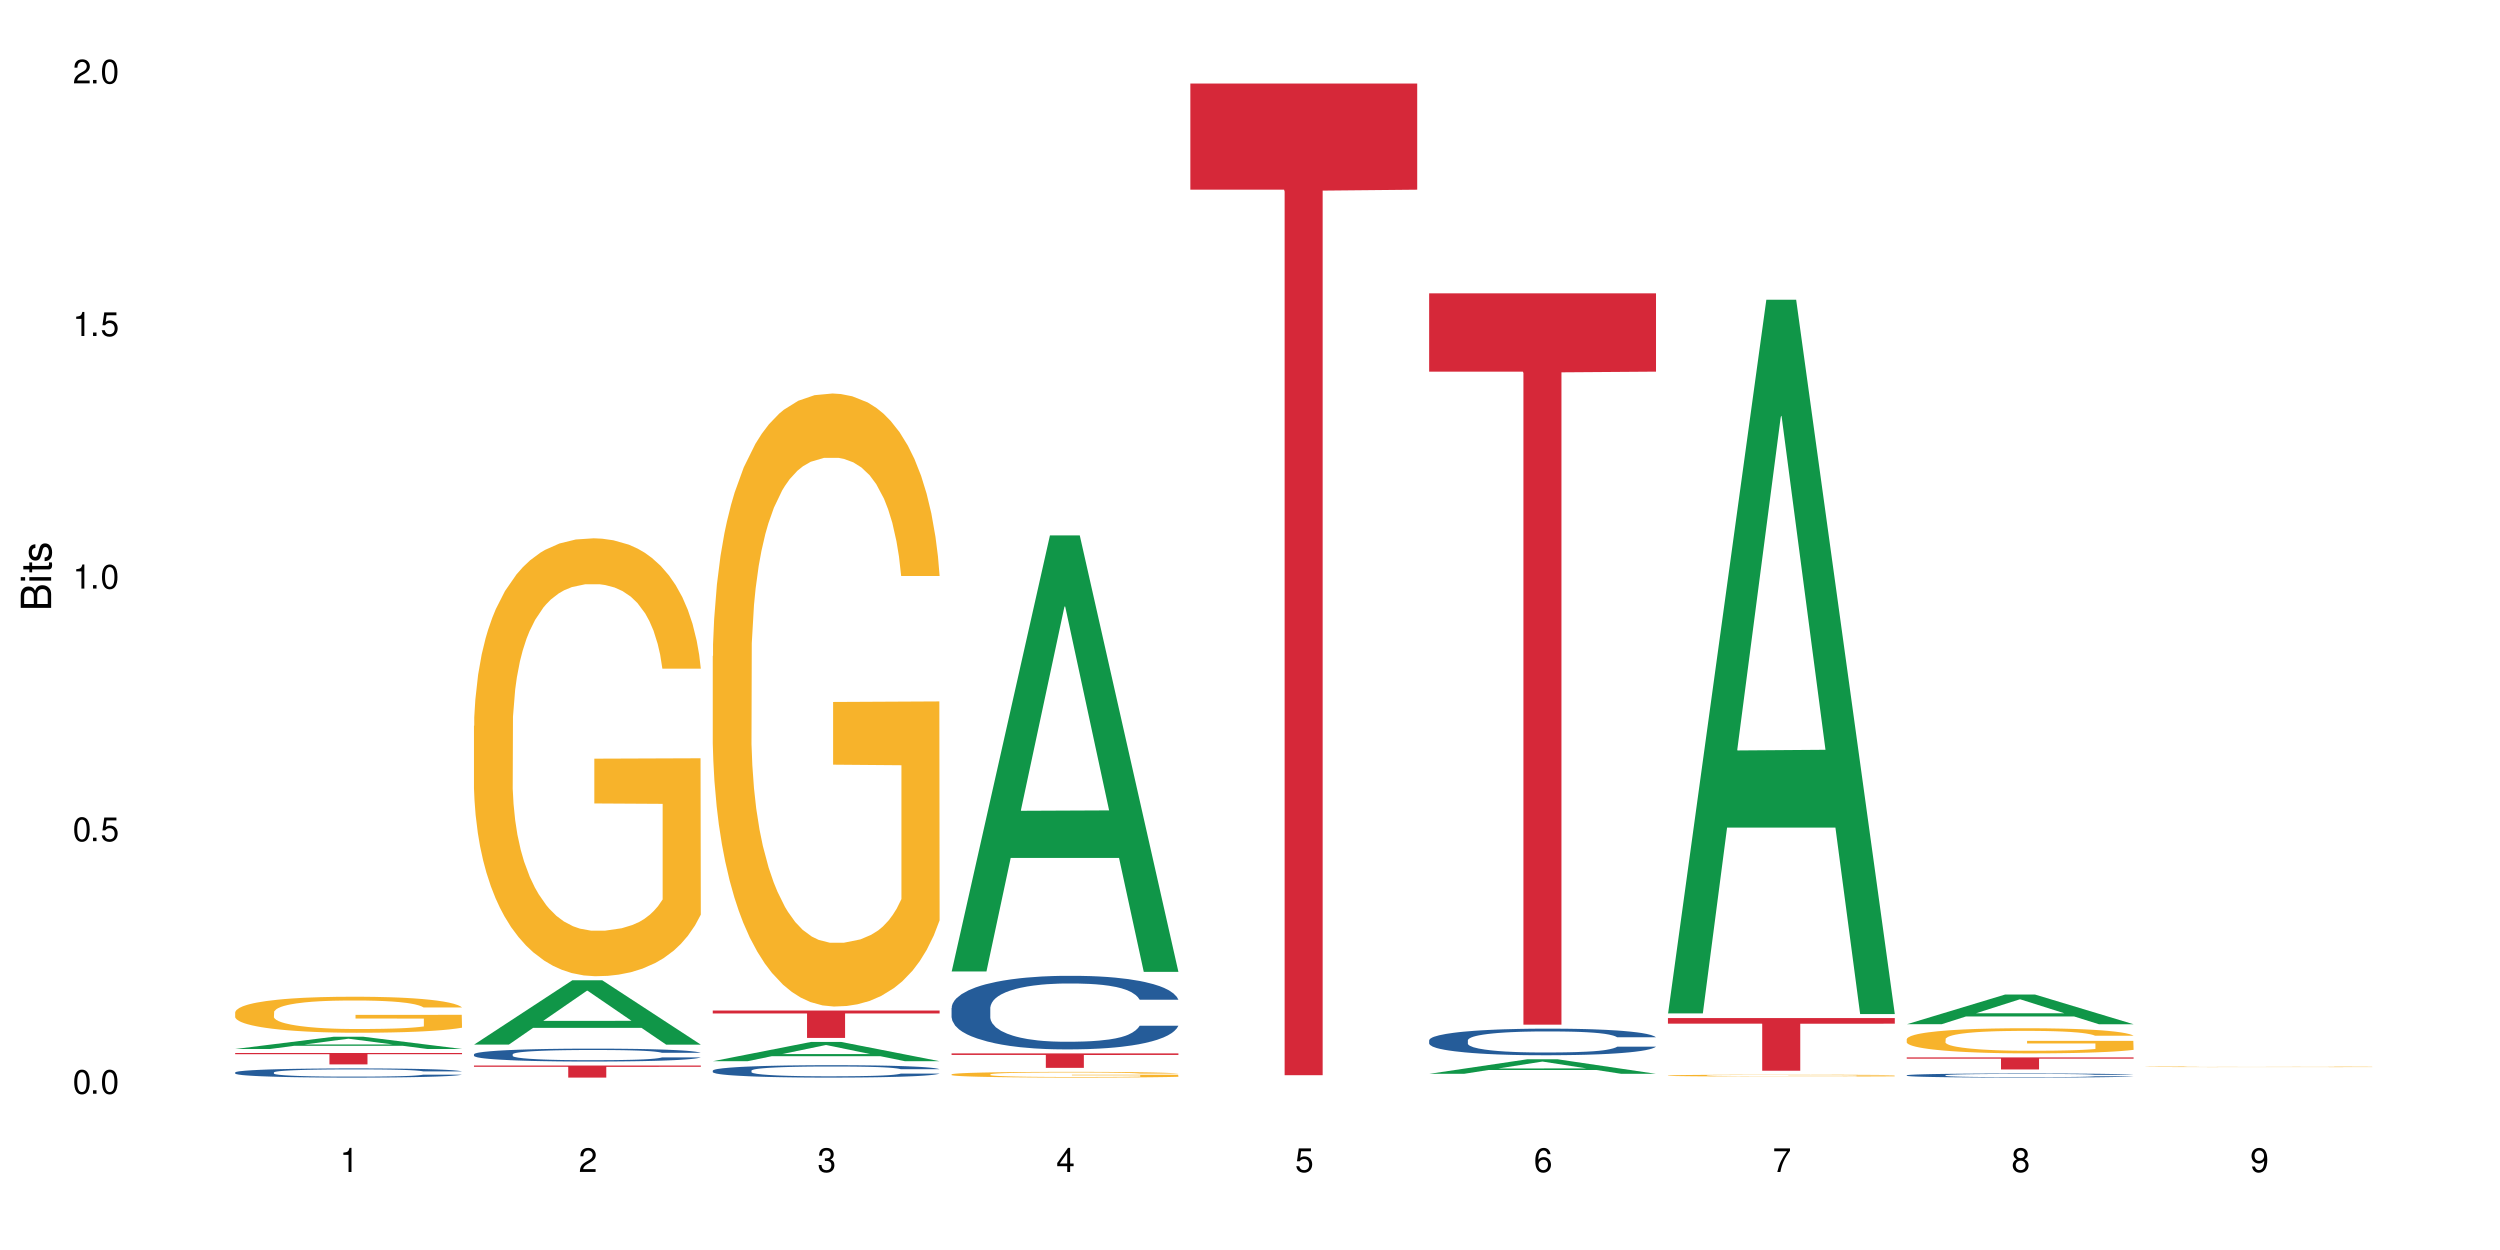
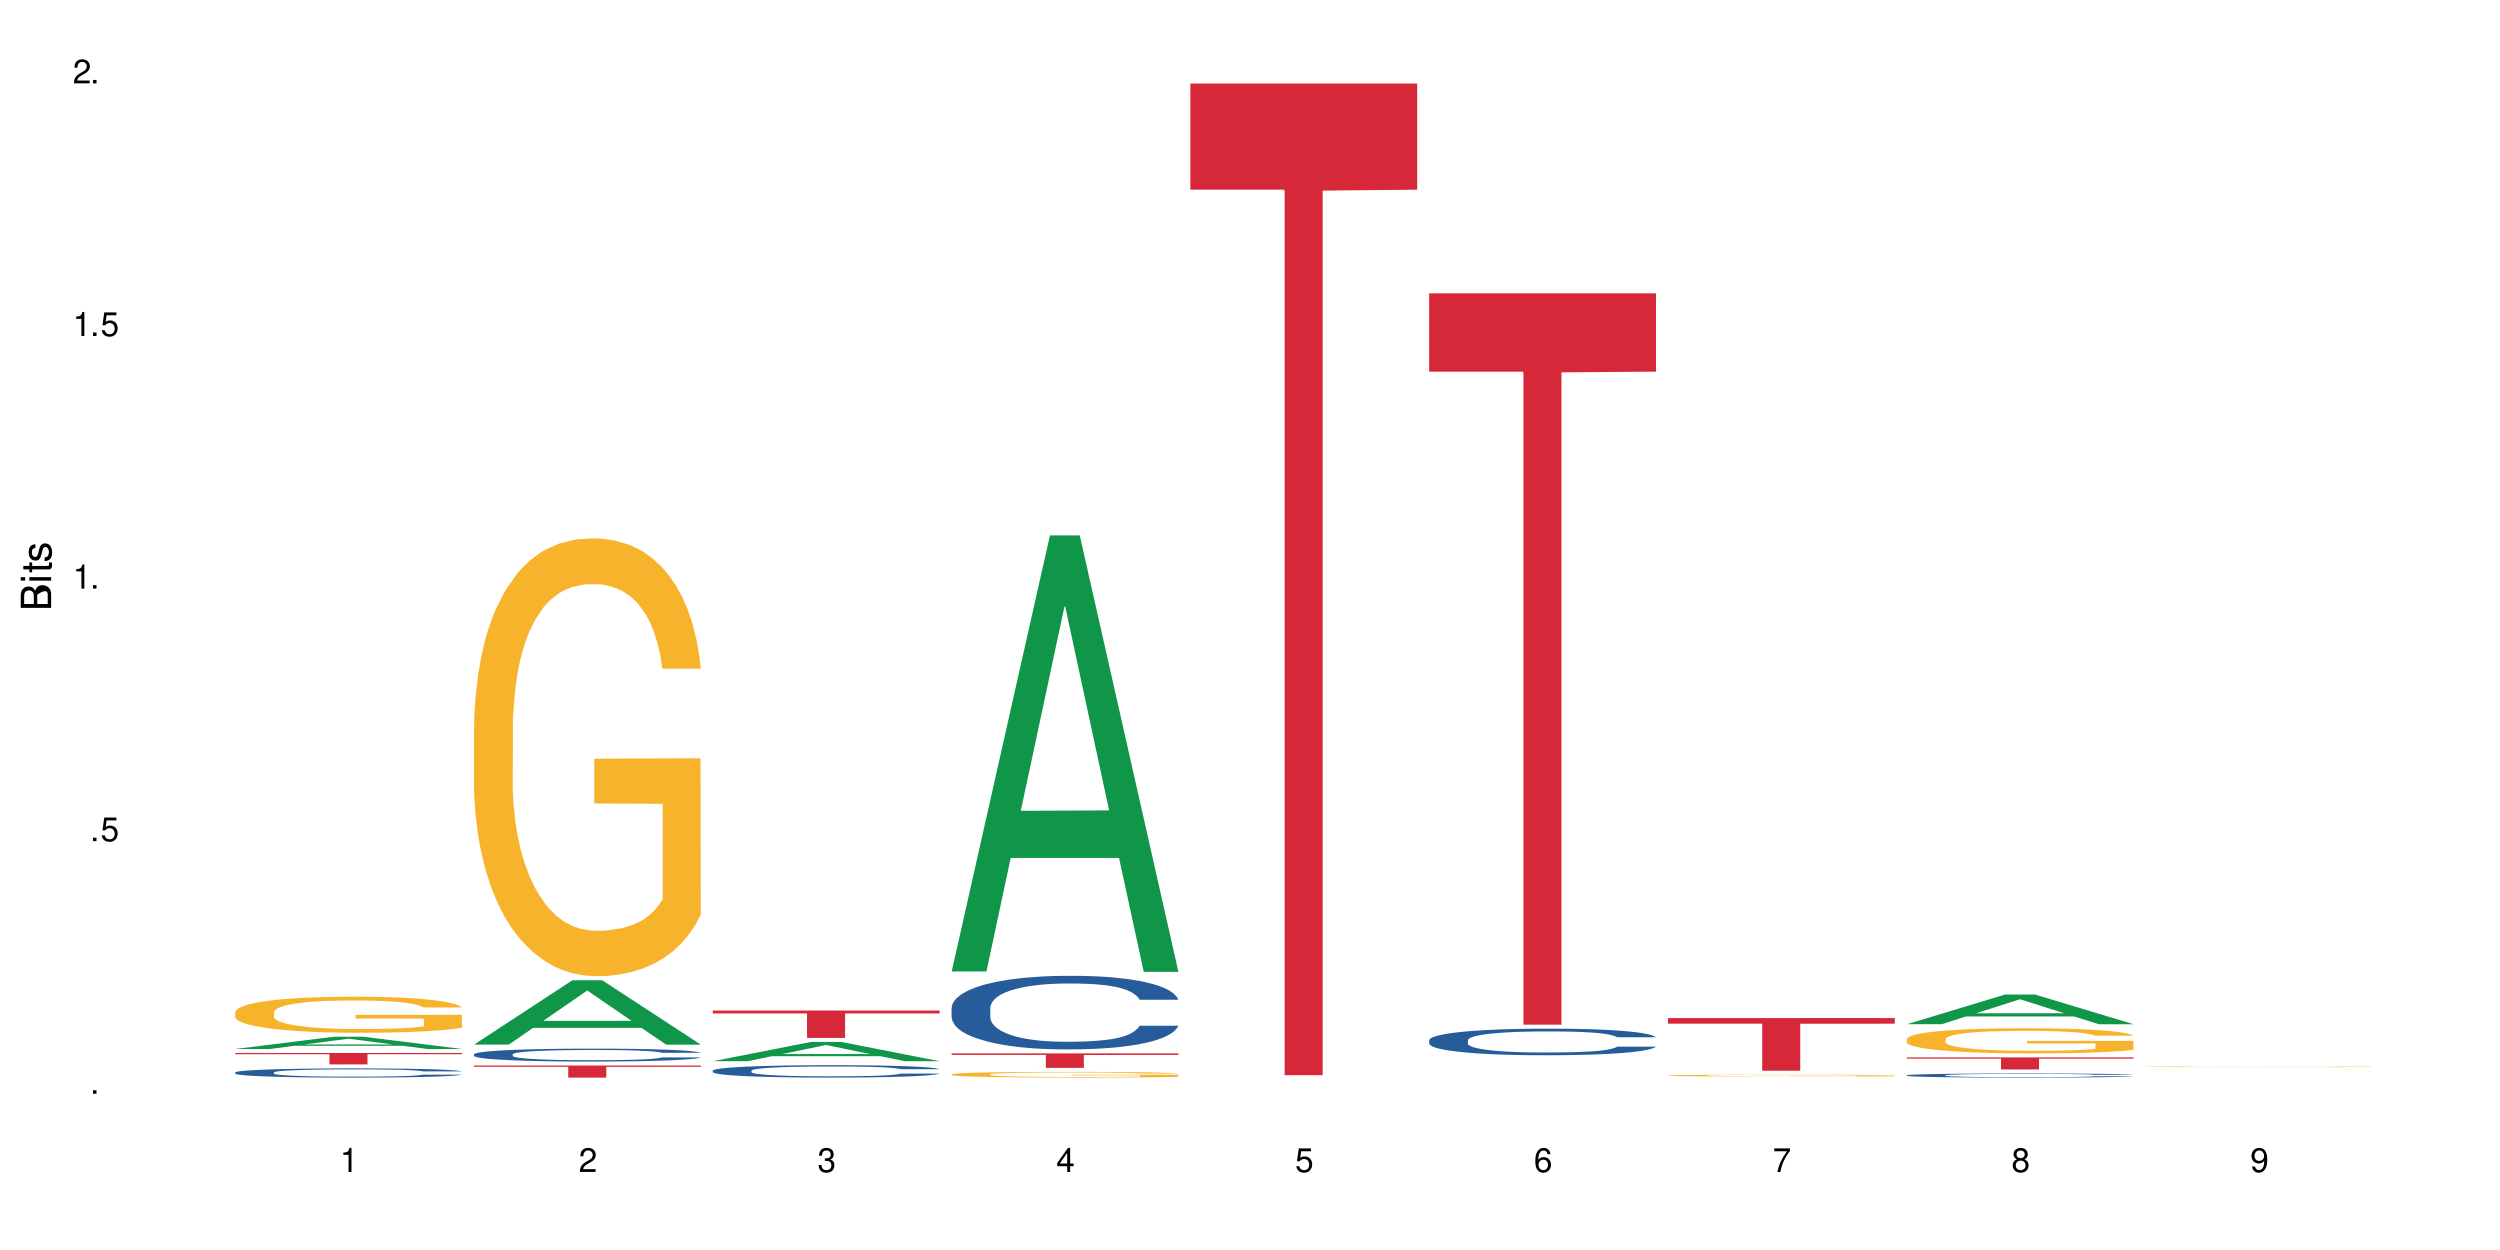
<svg xmlns="http://www.w3.org/2000/svg" xmlns:xlink="http://www.w3.org/1999/xlink" width="720" height="360" viewBox="0 0 720 360">
  <defs>
    <g>
      <g id="glyph-0-0">
</g>
      <g id="glyph-0-1">
-         <path d="M 2.641 -6.938 C 2 -6.938 1.422 -6.656 1.078 -6.172 C 0.641 -5.562 0.406 -4.641 0.406 -3.359 C 0.406 -1.016 1.188 0.219 2.641 0.219 C 4.078 0.219 4.859 -1.016 4.859 -3.297 C 4.859 -4.641 4.656 -5.547 4.203 -6.172 C 3.844 -6.656 3.281 -6.938 2.641 -6.938 Z M 2.641 -6.188 C 3.547 -6.188 4 -5.25 4 -3.375 C 4 -1.406 3.562 -0.484 2.625 -0.484 C 1.734 -0.484 1.281 -1.438 1.281 -3.344 C 1.281 -5.25 1.734 -6.188 2.641 -6.188 Z M 2.641 -6.188 " />
-       </g>
+         </g>
      <g id="glyph-0-2">
        <path d="M 1.828 -1 L 0.828 -1 L 0.828 0 L 1.828 0 Z M 1.828 -1 " />
      </g>
      <g id="glyph-0-3">
        <path d="M 4.562 -6.797 L 1.062 -6.797 L 0.547 -3.094 L 1.328 -3.094 C 1.719 -3.562 2.047 -3.734 2.578 -3.734 C 3.484 -3.734 4.062 -3.109 4.062 -2.094 C 4.062 -1.125 3.484 -0.531 2.578 -0.531 C 1.828 -0.531 1.375 -0.906 1.188 -1.672 L 0.328 -1.672 C 0.453 -1.109 0.547 -0.844 0.75 -0.594 C 1.125 -0.078 1.828 0.219 2.594 0.219 C 3.969 0.219 4.922 -0.781 4.922 -2.219 C 4.922 -3.562 4.031 -4.484 2.719 -4.484 C 2.25 -4.484 1.859 -4.359 1.469 -4.062 L 1.734 -5.969 L 4.562 -5.969 Z M 4.562 -6.797 " />
      </g>
      <g id="glyph-0-4">
        <path d="M 2.484 -4.938 L 2.484 0 L 3.328 0 L 3.328 -6.938 L 2.766 -6.938 C 2.469 -5.875 2.281 -5.734 0.984 -5.562 L 0.984 -4.938 Z M 2.484 -4.938 " />
      </g>
      <g id="glyph-0-5">
        <path d="M 4.859 -0.828 L 1.281 -0.828 C 1.359 -1.406 1.672 -1.781 2.5 -2.281 L 3.469 -2.828 C 4.406 -3.344 4.906 -4.062 4.906 -4.906 C 4.906 -5.484 4.672 -6.031 4.266 -6.406 C 3.859 -6.766 3.375 -6.938 2.719 -6.938 C 1.859 -6.938 1.219 -6.625 0.844 -6.031 C 0.609 -5.672 0.5 -5.234 0.484 -4.531 L 1.328 -4.531 C 1.359 -5.016 1.406 -5.281 1.531 -5.516 C 1.75 -5.938 2.188 -6.203 2.703 -6.203 C 3.469 -6.203 4.031 -5.641 4.031 -4.891 C 4.031 -4.344 3.719 -3.859 3.125 -3.516 L 2.234 -3 C 0.812 -2.172 0.406 -1.531 0.328 -0.016 L 4.859 -0.016 Z M 4.859 -0.828 " />
      </g>
      <g id="glyph-0-6">
        <path d="M 2.125 -3.188 L 2.578 -3.188 C 3.5 -3.188 3.984 -2.766 3.984 -1.922 C 3.984 -1.062 3.469 -0.531 2.594 -0.531 C 1.656 -0.531 1.203 -1 1.156 -2.016 L 0.312 -2.016 C 0.344 -1.453 0.438 -1.094 0.609 -0.781 C 0.953 -0.109 1.625 0.219 2.547 0.219 C 3.953 0.219 4.859 -0.625 4.859 -1.938 C 4.859 -2.828 4.516 -3.297 3.703 -3.594 C 4.344 -3.844 4.656 -4.328 4.656 -5.031 C 4.656 -6.219 3.875 -6.938 2.578 -6.938 C 1.203 -6.938 0.484 -6.172 0.453 -4.703 L 1.297 -4.703 C 1.312 -5.125 1.344 -5.359 1.453 -5.578 C 1.641 -5.969 2.062 -6.203 2.594 -6.203 C 3.344 -6.203 3.797 -5.75 3.797 -5 C 3.797 -4.516 3.609 -4.219 3.25 -4.047 C 3.016 -3.953 2.703 -3.922 2.125 -3.906 Z M 2.125 -3.188 " />
      </g>
      <g id="glyph-0-7">
        <path d="M 3.141 -1.672 L 3.141 0 L 3.984 0 L 3.984 -1.672 L 4.984 -1.672 L 4.984 -2.438 L 3.984 -2.438 L 3.984 -6.938 L 3.359 -6.938 L 0.266 -2.578 L 0.266 -1.672 Z M 3.141 -2.438 L 1 -2.438 L 3.141 -5.5 Z M 3.141 -2.438 " />
      </g>
      <g id="glyph-0-8">
        <path d="M 4.781 -5.125 C 4.609 -6.266 3.891 -6.938 2.844 -6.938 C 2.094 -6.938 1.422 -6.578 1.031 -5.953 C 0.594 -5.266 0.406 -4.422 0.406 -3.172 C 0.406 -2 0.578 -1.25 0.984 -0.641 C 1.359 -0.078 1.953 0.219 2.703 0.219 C 3.984 0.219 4.922 -0.75 4.922 -2.094 C 4.922 -3.375 4.062 -4.281 2.844 -4.281 C 2.172 -4.281 1.641 -4.031 1.281 -3.516 C 1.281 -5.234 1.828 -6.188 2.797 -6.188 C 3.391 -6.188 3.797 -5.797 3.938 -5.125 Z M 2.734 -3.531 C 3.547 -3.531 4.062 -2.953 4.062 -2.031 C 4.062 -1.156 3.484 -0.531 2.703 -0.531 C 1.922 -0.531 1.328 -1.188 1.328 -2.078 C 1.328 -2.938 1.906 -3.531 2.734 -3.531 Z M 2.734 -3.531 " />
      </g>
      <g id="glyph-0-9">
        <path d="M 4.984 -6.797 L 0.438 -6.797 L 0.438 -5.969 L 4.109 -5.969 C 2.5 -3.656 1.828 -2.234 1.328 0 L 2.219 0 C 2.594 -2.172 3.453 -4.047 4.984 -6.094 Z M 4.984 -6.797 " />
      </g>
      <g id="glyph-0-10">
        <path d="M 3.75 -3.656 C 4.469 -4.094 4.688 -4.438 4.688 -5.078 C 4.688 -6.172 3.844 -6.938 2.641 -6.938 C 1.438 -6.938 0.594 -6.172 0.594 -5.094 C 0.594 -4.438 0.812 -4.094 1.516 -3.656 C 0.734 -3.266 0.359 -2.703 0.359 -1.922 C 0.359 -0.656 1.281 0.219 2.641 0.219 C 3.984 0.219 4.922 -0.656 4.922 -1.922 C 4.922 -2.703 4.531 -3.266 3.75 -3.656 Z M 2.641 -6.188 C 3.359 -6.188 3.812 -5.75 3.812 -5.062 C 3.812 -4.406 3.344 -3.984 2.641 -3.984 C 1.922 -3.984 1.453 -4.406 1.453 -5.078 C 1.453 -5.75 1.922 -6.188 2.641 -6.188 Z M 2.641 -3.266 C 3.484 -3.266 4.062 -2.719 4.062 -1.906 C 4.062 -1.078 3.484 -0.531 2.625 -0.531 C 1.797 -0.531 1.219 -1.094 1.219 -1.906 C 1.219 -2.719 1.781 -3.266 2.641 -3.266 Z M 2.641 -3.266 " />
      </g>
      <g id="glyph-0-11">
        <path d="M 0.516 -1.578 C 0.672 -0.453 1.406 0.219 2.438 0.219 C 3.188 0.219 3.859 -0.141 4.266 -0.766 C 4.688 -1.453 4.891 -2.297 4.891 -3.547 C 4.891 -4.719 4.703 -5.453 4.312 -6.078 C 3.938 -6.641 3.344 -6.938 2.594 -6.938 C 1.297 -6.938 0.359 -5.969 0.359 -4.625 C 0.359 -3.344 1.234 -2.453 2.453 -2.453 C 3.094 -2.453 3.578 -2.672 4.016 -3.203 C 4 -1.484 3.469 -0.531 2.5 -0.531 C 1.906 -0.531 1.484 -0.906 1.359 -1.578 Z M 2.578 -6.203 C 3.375 -6.203 3.969 -5.531 3.969 -4.641 C 3.969 -3.797 3.391 -3.188 2.547 -3.188 C 1.734 -3.188 1.234 -3.766 1.234 -4.688 C 1.234 -5.562 1.797 -6.203 2.578 -6.203 Z M 2.578 -6.203 " />
      </g>
      <g id="glyph-1-0">
</g>
      <g id="glyph-1-1">
-         <path d="M 0 -0.953 L 0 -4.891 C 0 -5.719 -0.234 -6.344 -0.734 -6.797 C -1.188 -7.234 -1.812 -7.469 -2.5 -7.469 C -3.547 -7.469 -4.188 -7 -4.625 -5.875 C -4.984 -6.688 -5.625 -7.094 -6.531 -7.094 C -7.172 -7.094 -7.734 -6.859 -8.141 -6.391 C -8.562 -5.922 -8.75 -5.344 -8.75 -4.5 L -8.75 -0.953 Z M -4.984 -2.062 L -7.766 -2.062 L -7.766 -4.219 C -7.766 -4.844 -7.688 -5.203 -7.453 -5.5 C -7.219 -5.812 -6.859 -5.969 -6.375 -5.969 C -5.891 -5.969 -5.531 -5.812 -5.297 -5.5 C -5.062 -5.203 -4.984 -4.844 -4.984 -4.219 Z M -0.984 -2.062 L -4 -2.062 L -4 -4.781 C -4 -5.766 -3.438 -6.359 -2.484 -6.359 C -1.547 -6.359 -0.984 -5.766 -0.984 -4.781 Z M -0.984 -2.062 " />
+         <path d="M 0 -0.953 L 0 -4.891 C 0 -5.719 -0.234 -6.344 -0.734 -6.797 C -1.188 -7.234 -1.812 -7.469 -2.5 -7.469 C -3.547 -7.469 -4.188 -7 -4.625 -5.875 C -4.984 -6.688 -5.625 -7.094 -6.531 -7.094 C -7.172 -7.094 -7.734 -6.859 -8.141 -6.391 C -8.562 -5.922 -8.75 -5.344 -8.75 -4.5 L -8.75 -0.953 Z M -4.984 -2.062 L -7.766 -2.062 L -7.766 -4.219 C -7.766 -4.844 -7.688 -5.203 -7.453 -5.5 C -7.219 -5.812 -6.859 -5.969 -6.375 -5.969 C -5.891 -5.969 -5.531 -5.812 -5.297 -5.5 C -5.062 -5.203 -4.984 -4.844 -4.984 -4.219 Z M -0.984 -2.062 L -4 -2.062 L -4 -4.781 C -1.547 -6.359 -0.984 -5.766 -0.984 -4.781 Z M -0.984 -2.062 " />
      </g>
      <g id="glyph-1-2">
        <path d="M -6.281 -1.797 L -6.281 -0.797 L 0 -0.797 L 0 -1.797 Z M -8.75 -1.797 L -8.75 -0.797 L -7.484 -0.797 L -7.484 -1.797 Z M -8.75 -1.797 " />
      </g>
      <g id="glyph-1-3">
        <path d="M -6.281 -3.047 L -6.281 -2.016 L -8.016 -2.016 L -8.016 -1.016 L -6.281 -1.016 L -6.281 -0.172 L -5.469 -0.172 L -5.469 -1.016 L -0.719 -1.016 C -0.078 -1.016 0.281 -1.453 0.281 -2.234 C 0.281 -2.5 0.25 -2.719 0.188 -3.047 L -0.641 -3.047 C -0.609 -2.906 -0.594 -2.766 -0.594 -2.562 C -0.594 -2.141 -0.719 -2.016 -1.156 -2.016 L -5.469 -2.016 L -5.469 -3.047 Z M -6.281 -3.047 " />
      </g>
      <g id="glyph-1-4">
        <path d="M -4.531 -5.25 C -5.766 -5.25 -6.469 -4.422 -6.469 -2.969 C -6.469 -1.516 -5.719 -0.562 -4.547 -0.562 C -3.562 -0.562 -3.094 -1.062 -2.734 -2.562 L -2.516 -3.484 C -2.344 -4.188 -2.094 -4.469 -1.641 -4.469 C -1.047 -4.469 -0.641 -3.875 -0.641 -3 C -0.641 -2.453 -0.797 -2 -1.062 -1.75 C -1.25 -1.594 -1.422 -1.531 -1.875 -1.469 L -1.875 -0.406 C -0.422 -0.453 0.281 -1.266 0.281 -2.922 C 0.281 -4.5 -0.5 -5.516 -1.719 -5.516 C -2.656 -5.516 -3.172 -4.984 -3.469 -3.734 L -3.703 -2.766 C -3.891 -1.953 -4.156 -1.609 -4.594 -1.609 C -5.188 -1.609 -5.547 -2.125 -5.547 -2.938 C -5.547 -3.75 -5.203 -4.172 -4.531 -4.203 Z M -4.531 -5.25 " />
      </g>
    </g>
  </defs>
-   <rect x="-72" y="-36" width="864" height="432" fill="rgb(100%, 100%, 100%)" fill-opacity="1" />
  <path fill-rule="nonzero" fill="rgb(6.275%, 58.824%, 28.235%)" fill-opacity="1" d="M 67.73 302.105 L 67.801 302.102 L 96.07 298.586 L 104.656 298.586 L 133.066 302.105 L 123.082 302.105 L 115.965 301.188 L 84.762 301.188 L 77.781 302.105 L 67.73 302.105 L 87.766 300.809 L 113.102 300.805 L 100.469 299.16 L 100.328 299.156 L 100.188 299.168 L 87.695 300.805 L 87.766 300.809 Z M 67.73 302.105 " />
  <path fill-rule="nonzero" fill="rgb(14.51%, 36.078%, 60%)" fill-opacity="1" d="M 67.73 308.855 L 67.812 308.852 L 67.812 308.793 L 68.051 308.703 L 68.605 308.586 L 69.164 308.508 L 70.598 308.363 L 72.59 308.227 L 74.664 308.121 L 76.176 308.059 L 77.531 308.008 L 80.637 307.918 L 82.629 307.875 L 84.781 307.832 L 87.41 307.793 L 89.324 307.77 L 93.625 307.73 L 96.812 307.711 L 99.281 307.703 L 104.621 307.703 L 107.809 307.715 L 110.117 307.727 L 112.668 307.746 L 114.82 307.77 L 118.562 307.82 L 121.91 307.887 L 123.426 307.926 L 125.816 308 L 127.648 308.074 L 128.922 308.137 L 130.355 308.227 L 131.629 308.336 L 132.586 308.457 L 133.066 308.562 L 121.91 308.562 L 121.352 308.465 L 120.715 308.391 L 119.52 308.293 L 118.324 308.223 L 116.652 308.152 L 115.137 308.105 L 113.066 308.059 L 111.234 308.031 L 109.32 308.008 L 107.488 307.996 L 103.984 307.98 L 99.922 307.98 L 98.406 307.984 L 95.297 308.004 L 93.625 308.02 L 91.234 308.055 L 89.562 308.086 L 87.57 308.133 L 86.215 308.176 L 84.543 308.238 L 83.348 308.293 L 81.992 308.375 L 81.195 308.434 L 80.48 308.5 L 79.84 308.582 L 79.363 308.664 L 79.043 308.754 L 78.887 308.844 L 78.887 309.215 L 79.043 309.305 L 79.441 309.406 L 80.48 309.551 L 81.992 309.68 L 83.746 309.781 L 85.418 309.855 L 86.375 309.887 L 87.648 309.926 L 89.641 309.977 L 92.512 310.023 L 94.184 310.043 L 96.734 310.062 L 99.363 310.07 L 102.867 310.07 L 105.977 310.062 L 108.047 310.051 L 110.199 310.031 L 113.145 309.988 L 114.98 309.949 L 116.57 309.906 L 117.766 309.859 L 118.562 309.82 L 119.758 309.746 L 120.715 309.664 L 121.434 309.578 L 121.91 309.496 L 133.066 309.496 L 132.586 309.594 L 131.871 309.688 L 131.152 309.758 L 130.039 309.844 L 128.762 309.918 L 126.93 310 L 125.418 310.059 L 123.426 310.117 L 121.59 310.164 L 119.602 310.203 L 116.652 310.254 L 114.738 310.277 L 112.668 310.297 L 110.199 310.316 L 107.09 310.336 L 103.746 310.344 L 100.637 310.348 L 97.289 310.34 L 94.82 310.332 L 91.555 310.309 L 87.492 310.266 L 84.543 310.223 L 82.23 310.176 L 80.238 310.125 L 78.008 310.062 L 75.141 309.957 L 73.387 309.875 L 72.191 309.805 L 70.84 309.711 L 69.883 309.629 L 68.766 309.492 L 67.969 309.32 L 67.73 309.188 Z M 67.73 308.855 " />
  <path fill-rule="nonzero" fill="rgb(96.863%, 70.196%, 16.863%)" fill-opacity="1" d="M 67.73 291.5 L 67.812 291.492 L 67.812 291.301 L 68.129 290.875 L 68.926 290.289 L 69.961 289.805 L 71.078 289.426 L 71.793 289.227 L 72.988 288.941 L 74.023 288.734 L 76.656 288.305 L 80 287.91 L 81.832 287.738 L 83.906 287.578 L 86.852 287.398 L 88.207 287.332 L 92.352 287.18 L 97.051 287.082 L 102.23 287.055 L 104.621 287.066 L 107.887 287.102 L 112.348 287.207 L 114.898 287.301 L 116.891 287.398 L 118.961 287.52 L 121.512 287.711 L 123.902 287.938 L 125.816 288.164 L 127.727 288.449 L 129.32 288.754 L 130.676 289.086 L 131.871 289.48 L 132.586 289.812 L 133.066 290.145 L 121.988 290.145 L 121.352 289.812 L 120.637 289.559 L 119.441 289.246 L 118.246 289.02 L 117.051 288.836 L 114.82 288.59 L 112.906 288.438 L 110.516 288.305 L 108.207 288.223 L 105.578 288.164 L 103.984 288.145 L 99.762 288.145 L 95.938 288.211 L 93.707 288.289 L 92.113 288.363 L 89.879 288.504 L 88.527 288.621 L 87.73 288.695 L 85.34 288.988 L 83.746 289.254 L 82.871 289.434 L 81.754 289.719 L 80.957 289.977 L 80.082 290.355 L 79.602 290.641 L 78.965 291.285 L 78.887 292.988 L 79.125 293.352 L 79.602 293.738 L 80.238 294.082 L 81.195 294.441 L 82.152 294.715 L 83.824 295.086 L 85.258 295.332 L 86.375 295.492 L 88.527 295.75 L 89.402 295.832 L 91.473 296.004 L 93.625 296.137 L 96.254 296.25 L 98.246 296.309 L 101.434 296.355 L 105.496 296.355 L 110.277 296.297 L 113.305 296.223 L 115.379 296.148 L 116.73 296.082 L 118.406 295.977 L 119.602 295.883 L 120.715 295.777 L 122.07 295.617 L 122.07 293.352 L 102.391 293.34 L 102.391 292.277 L 132.984 292.27 L 133.066 295.977 L 131.391 296.23 L 129.32 296.48 L 127.328 296.668 L 125.258 296.828 L 122.309 297.008 L 119.918 297.125 L 116.254 297.258 L 112.906 297.34 L 109.402 297.398 L 106.293 297.426 L 102.629 297.438 L 99.363 297.418 L 95.855 297.359 L 93.066 297.285 L 90.52 297.191 L 87.969 297.066 L 84.781 296.867 L 82.711 296.707 L 80.559 296.508 L 78.406 296.27 L 76.496 296.016 L 75.219 295.816 L 73.945 295.586 L 72.59 295.305 L 71.316 294.98 L 70.359 294.688 L 69.484 294.355 L 68.848 294.043 L 68.211 293.617 L 67.891 293.273 L 67.73 292.98 Z M 67.73 291.5 " />
  <path fill-rule="nonzero" fill="rgb(83.922%, 15.686%, 22.353%)" fill-opacity="1" d="M 67.73 303.258 L 133.066 303.258 L 133.066 303.609 L 105.836 303.613 L 105.836 306.555 L 94.879 306.555 L 94.879 303.617 L 94.723 303.609 L 67.73 303.609 Z M 67.73 303.258 " />
  <path fill-rule="nonzero" fill="rgb(6.275%, 58.824%, 28.235%)" fill-opacity="1" d="M 136.504 300.844 L 136.574 300.828 L 164.844 282.309 L 173.43 282.309 L 201.836 300.859 L 191.855 300.859 L 184.738 296.02 L 153.535 296.02 L 146.555 300.844 L 136.504 300.844 L 156.535 294.016 L 181.875 293.996 L 169.242 285.34 L 169.102 285.32 L 168.961 285.375 L 156.469 293.996 L 156.535 294.016 Z M 136.504 300.844 " />
  <path fill-rule="nonzero" fill="rgb(14.51%, 36.078%, 60%)" fill-opacity="1" d="M 136.504 303.629 L 136.582 303.625 L 136.582 303.543 L 136.824 303.414 L 137.379 303.25 L 137.938 303.137 L 139.371 302.938 L 141.363 302.746 L 143.434 302.594 L 144.949 302.508 L 146.305 302.438 L 149.41 302.312 L 151.402 302.25 L 153.555 302.191 L 156.184 302.133 L 158.098 302.098 L 162.398 302.043 L 165.586 302.02 L 168.055 302.012 L 173.395 302.012 L 176.582 302.023 L 178.891 302.043 L 181.441 302.07 L 183.594 302.098 L 187.336 302.172 L 190.684 302.27 L 192.195 302.324 L 194.586 302.43 L 196.418 302.531 L 197.695 302.617 L 199.129 302.746 L 200.402 302.898 L 201.359 303.07 L 201.836 303.215 L 190.684 303.215 L 190.125 303.082 L 189.488 302.977 L 188.293 302.836 L 187.098 302.738 L 185.426 302.641 L 183.91 302.574 L 181.84 302.512 L 180.008 302.469 L 178.094 302.438 L 176.262 302.418 L 172.758 302.398 L 168.691 302.398 L 167.18 302.406 L 164.07 302.434 L 162.398 302.457 L 160.008 302.504 L 158.336 302.547 L 156.344 302.617 L 154.988 302.672 L 153.316 302.762 L 152.121 302.84 L 150.766 302.953 L 149.969 303.035 L 149.25 303.133 L 148.613 303.242 L 148.137 303.363 L 147.816 303.488 L 147.66 303.609 L 147.66 304.137 L 147.816 304.258 L 148.215 304.402 L 149.25 304.609 L 150.766 304.789 L 152.52 304.93 L 154.191 305.031 L 155.148 305.082 L 156.422 305.137 L 158.414 305.203 L 161.281 305.27 L 162.957 305.297 L 165.504 305.324 L 168.137 305.34 L 171.641 305.34 L 174.746 305.324 L 176.82 305.309 L 178.973 305.281 L 181.918 305.223 L 183.75 305.168 L 185.344 305.105 L 186.539 305.039 L 187.336 304.984 L 188.531 304.879 L 189.488 304.766 L 190.203 304.645 L 190.684 304.531 L 201.836 304.531 L 201.359 304.668 L 200.645 304.801 L 199.926 304.898 L 198.809 305.016 L 197.535 305.121 L 195.703 305.242 L 194.188 305.32 L 192.195 305.402 L 190.363 305.469 L 188.371 305.527 L 185.426 305.594 L 183.512 305.629 L 181.441 305.656 L 178.973 305.684 L 175.863 305.707 L 172.516 305.723 L 169.41 305.727 L 166.062 305.719 L 163.594 305.707 L 160.328 305.676 L 156.262 305.613 L 153.316 305.551 L 151.004 305.484 L 149.012 305.418 L 146.781 305.324 L 143.914 305.176 L 142.16 305.059 L 140.965 304.965 L 139.609 304.832 L 138.656 304.715 L 137.539 304.523 L 136.742 304.281 L 136.504 304.098 Z M 136.504 303.629 " />
  <path fill-rule="nonzero" fill="rgb(96.863%, 70.196%, 16.863%)" fill-opacity="1" d="M 136.504 209.051 L 136.582 208.934 L 136.582 206.629 L 136.902 201.445 L 137.699 194.305 L 138.734 188.43 L 139.852 183.824 L 140.566 181.402 L 141.762 177.949 L 142.797 175.414 L 145.426 170.23 L 148.773 165.395 L 150.605 163.32 L 152.68 161.359 L 155.625 159.172 L 156.98 158.367 L 161.125 156.523 L 165.824 155.371 L 171.004 155.027 L 173.395 155.141 L 176.66 155.602 L 181.121 156.867 L 183.672 158.02 L 185.664 159.172 L 187.734 160.672 L 190.285 162.973 L 192.676 165.738 L 194.586 168.504 L 196.5 171.957 L 198.094 175.645 L 199.449 179.676 L 200.645 184.516 L 201.359 188.547 L 201.836 192.578 L 190.762 192.578 L 190.125 188.547 L 189.41 185.438 L 188.215 181.633 L 187.02 178.871 L 185.824 176.68 L 183.594 173.688 L 181.68 171.844 L 179.289 170.23 L 176.98 169.195 L 174.348 168.504 L 172.758 168.273 L 168.535 168.273 L 164.707 169.078 L 162.477 170 L 160.883 170.922 L 158.652 172.648 L 157.301 174.031 L 156.504 174.953 L 154.113 178.523 L 152.52 181.75 L 151.641 183.938 L 150.527 187.395 L 149.73 190.504 L 148.852 195.113 L 148.375 198.566 L 147.738 206.398 L 147.66 227.133 L 147.898 231.512 L 148.375 236.234 L 149.012 240.379 L 149.969 244.758 L 150.926 248.098 L 152.598 252.59 L 154.031 255.586 L 155.148 257.543 L 157.301 260.652 L 158.176 261.691 L 160.246 263.766 L 162.398 265.375 L 165.027 266.758 L 167.02 267.449 L 170.207 268.027 L 174.27 268.027 L 179.051 267.336 L 182.078 266.414 L 184.148 265.492 L 185.504 264.684 L 187.176 263.418 L 188.371 262.266 L 189.488 261 L 190.844 259.043 L 190.844 231.512 L 171.164 231.395 L 171.164 218.496 L 201.758 218.379 L 201.836 263.418 L 200.164 266.527 L 198.094 269.523 L 196.102 271.828 L 194.031 273.785 L 191.082 275.973 L 188.691 277.355 L 185.027 278.969 L 181.68 280.004 L 178.176 280.695 L 175.066 281.043 L 171.402 281.156 L 168.137 280.926 L 164.629 280.234 L 161.84 279.312 L 159.289 278.164 L 156.742 276.664 L 153.555 274.246 L 151.484 272.289 L 149.332 269.867 L 147.18 266.988 L 145.27 263.879 L 143.992 261.461 L 142.719 258.695 L 141.363 255.238 L 140.09 251.324 L 139.133 247.754 L 138.258 243.723 L 137.617 239.918 L 136.98 234.734 L 136.664 230.59 L 136.504 227.02 Z M 136.504 209.051 " />
  <path fill-rule="nonzero" fill="rgb(83.922%, 15.686%, 22.353%)" fill-opacity="1" d="M 136.504 306.875 L 201.836 306.875 L 201.836 307.246 L 174.609 307.25 L 174.609 310.348 L 163.652 310.348 L 163.652 307.254 L 163.496 307.246 L 136.504 307.246 Z M 136.504 306.875 " />
  <path fill-rule="nonzero" fill="rgb(6.275%, 58.824%, 28.235%)" fill-opacity="1" d="M 205.277 305.625 L 205.348 305.617 L 233.617 300.07 L 242.203 300.07 L 270.609 305.629 L 260.629 305.629 L 253.508 304.18 L 222.309 304.18 L 215.328 305.625 L 205.277 305.625 L 225.309 303.578 L 250.648 303.574 L 238.012 300.98 L 237.875 300.973 L 237.734 300.988 L 225.238 303.574 L 225.309 303.578 Z M 205.277 305.625 " />
  <path fill-rule="nonzero" fill="rgb(14.51%, 36.078%, 60%)" fill-opacity="1" d="M 205.277 308.332 L 205.355 308.328 L 205.355 308.25 L 205.594 308.125 L 206.152 307.969 L 206.711 307.863 L 208.145 307.668 L 210.137 307.484 L 212.207 307.34 L 213.723 307.254 L 215.078 307.191 L 218.184 307.07 L 220.176 307.008 L 222.328 306.953 L 224.957 306.895 L 226.867 306.863 L 231.172 306.812 L 234.359 306.789 L 236.828 306.777 L 242.168 306.777 L 245.352 306.793 L 247.664 306.809 L 250.215 306.836 L 252.363 306.863 L 256.109 306.934 L 259.457 307.027 L 260.969 307.078 L 263.359 307.18 L 265.191 307.277 L 266.469 307.363 L 267.902 307.484 L 269.176 307.629 L 270.133 307.797 L 270.609 307.938 L 259.457 307.938 L 258.898 307.805 L 258.262 307.703 L 257.066 307.57 L 255.871 307.477 L 254.195 307.383 L 252.684 307.32 L 250.613 307.258 L 248.777 307.219 L 246.867 307.191 L 245.035 307.172 L 241.527 307.152 L 237.465 307.152 L 235.953 307.156 L 232.844 307.184 L 231.172 307.207 L 228.781 307.25 L 227.109 307.293 L 225.117 307.359 L 223.762 307.414 L 222.09 307.5 L 220.895 307.574 L 219.539 307.684 L 218.742 307.762 L 218.023 307.855 L 217.387 307.961 L 216.91 308.078 L 216.59 308.199 L 216.43 308.316 L 216.43 308.82 L 216.59 308.938 L 216.988 309.074 L 218.023 309.273 L 219.539 309.445 L 221.293 309.582 L 222.965 309.68 L 223.922 309.727 L 225.195 309.777 L 227.188 309.844 L 230.055 309.91 L 231.73 309.938 L 234.277 309.961 L 236.906 309.977 L 240.414 309.977 L 243.52 309.961 L 245.594 309.945 L 247.742 309.918 L 250.691 309.863 L 252.523 309.812 L 254.117 309.75 L 255.312 309.688 L 256.109 309.637 L 257.305 309.535 L 258.262 309.422 L 258.977 309.309 L 259.457 309.199 L 270.609 309.199 L 270.133 309.328 L 269.414 309.457 L 268.699 309.551 L 267.582 309.664 L 266.309 309.766 L 264.477 309.879 L 262.961 309.957 L 260.969 310.035 L 259.137 310.098 L 257.145 310.152 L 254.195 310.219 L 252.285 310.254 L 250.215 310.281 L 247.742 310.309 L 244.637 310.332 L 241.289 310.344 L 238.184 310.348 L 234.836 310.34 L 232.367 310.328 L 229.098 310.297 L 225.035 310.238 L 222.09 310.176 L 219.777 310.113 L 217.785 310.051 L 215.555 309.961 L 212.688 309.816 L 210.934 309.707 L 209.738 309.617 L 208.383 309.488 L 207.426 309.375 L 206.312 309.191 L 205.516 308.961 L 205.277 308.781 Z M 205.277 308.332 " />
-   <path fill-rule="nonzero" fill="rgb(96.863%, 70.196%, 16.863%)" fill-opacity="1" d="M 205.277 188.945 L 205.355 188.785 L 205.355 185.562 L 205.676 178.305 L 206.473 168.309 L 207.508 160.086 L 208.621 153.637 L 209.34 150.25 L 210.535 145.41 L 211.57 141.863 L 214.199 134.609 L 217.547 127.836 L 219.379 124.934 L 221.449 122.191 L 224.398 119.129 L 225.754 118 L 229.895 115.422 L 234.598 113.809 L 239.777 113.324 L 242.168 113.484 L 245.434 114.129 L 249.895 115.902 L 252.445 117.516 L 254.438 119.129 L 256.508 121.227 L 259.059 124.449 L 261.449 128.32 L 263.359 132.191 L 265.273 137.027 L 266.867 142.188 L 268.219 147.832 L 269.414 154.602 L 270.133 160.246 L 270.609 165.891 L 259.535 165.891 L 258.898 160.246 L 258.18 155.891 L 256.984 150.57 L 255.789 146.703 L 254.594 143.637 L 252.363 139.445 L 250.453 136.867 L 248.062 134.609 L 245.75 133.156 L 243.121 132.191 L 241.527 131.867 L 237.305 131.867 L 233.48 132.996 L 231.25 134.285 L 229.656 135.574 L 227.426 137.996 L 226.07 139.93 L 225.273 141.219 L 222.883 146.219 L 221.293 150.734 L 220.414 153.797 L 219.301 158.633 L 218.504 162.988 L 217.625 169.438 L 217.148 174.273 L 216.512 185.238 L 216.43 214.262 L 216.672 220.391 L 217.148 227 L 217.785 232.805 L 218.742 238.934 L 219.699 243.609 L 221.371 249.895 L 222.805 254.09 L 223.922 256.828 L 226.07 261.184 L 226.949 262.633 L 229.02 265.535 L 231.172 267.793 L 233.801 269.73 L 235.793 270.695 L 238.98 271.504 L 243.043 271.504 L 247.824 270.535 L 250.852 269.246 L 252.922 267.957 L 254.277 266.828 L 255.949 265.055 L 257.145 263.441 L 258.262 261.668 L 259.613 258.926 L 259.613 220.391 L 239.934 220.227 L 239.934 202.168 L 270.531 202.008 L 270.609 265.055 L 268.938 269.406 L 266.867 273.598 L 264.875 276.824 L 262.801 279.566 L 259.855 282.629 L 257.465 284.562 L 253.801 286.82 L 250.453 288.273 L 246.945 289.238 L 243.84 289.723 L 240.176 289.883 L 236.906 289.562 L 233.402 288.594 L 230.613 287.305 L 228.062 285.691 L 225.516 283.598 L 222.328 280.211 L 220.254 277.469 L 218.105 274.082 L 215.953 270.051 L 214.039 265.699 L 212.766 262.312 L 211.492 258.441 L 210.137 253.605 L 208.863 248.121 L 207.906 243.125 L 207.027 237.48 L 206.391 232.16 L 205.754 224.902 L 205.438 219.098 L 205.277 214.102 Z M 205.277 188.945 " />
  <path fill-rule="nonzero" fill="rgb(83.922%, 15.686%, 22.353%)" fill-opacity="1" d="M 205.277 291.035 L 270.609 291.035 L 270.609 291.879 L 243.383 291.887 L 243.383 298.922 L 232.426 298.922 L 232.426 291.895 L 232.266 291.879 L 205.277 291.879 Z M 205.277 291.035 " />
  <path fill-rule="nonzero" fill="rgb(6.275%, 58.824%, 28.235%)" fill-opacity="1" d="M 274.051 279.777 L 274.117 279.66 L 302.387 154.191 L 310.973 154.191 L 339.383 279.895 L 329.402 279.895 L 322.281 247.082 L 291.082 247.082 L 284.102 279.777 L 274.051 279.777 L 294.082 233.508 L 319.422 233.391 L 306.785 174.727 L 306.645 174.609 L 306.508 174.965 L 294.012 233.391 L 294.082 233.508 Z M 274.051 279.777 " />
  <path fill-rule="nonzero" fill="rgb(14.51%, 36.078%, 60%)" fill-opacity="1" d="M 274.051 290.262 L 274.129 290.246 L 274.129 289.781 L 274.367 289.043 L 274.926 288.113 L 275.484 287.477 L 276.918 286.332 L 278.91 285.227 L 280.98 284.375 L 282.496 283.871 L 283.848 283.484 L 286.957 282.77 L 288.949 282.402 L 291.102 282.07 L 293.73 281.742 L 295.641 281.551 L 299.945 281.238 L 303.129 281.105 L 305.602 281.047 L 310.938 281.047 L 314.125 281.121 L 316.438 281.219 L 318.984 281.375 L 321.137 281.551 L 324.883 281.977 L 328.23 282.516 L 329.742 282.828 L 332.133 283.426 L 333.965 284.008 L 335.238 284.512 L 336.676 285.227 L 337.949 286.102 L 338.906 287.086 L 339.383 287.922 L 328.23 287.922 L 327.672 287.145 L 327.035 286.547 L 325.84 285.75 L 324.645 285.191 L 322.969 284.629 L 321.457 284.262 L 319.383 283.891 L 317.551 283.66 L 315.641 283.484 L 313.809 283.371 L 310.301 283.254 L 306.238 283.254 L 304.723 283.293 L 301.617 283.445 L 299.945 283.582 L 297.555 283.855 L 295.879 284.105 L 293.887 284.492 L 292.535 284.82 L 290.859 285.324 L 289.664 285.77 L 288.312 286.41 L 287.516 286.895 L 286.797 287.438 L 286.16 288.074 L 285.684 288.754 L 285.363 289.469 L 285.203 290.168 L 285.203 293.168 L 285.363 293.867 L 285.762 294.68 L 286.797 295.859 L 288.312 296.887 L 290.062 297.699 L 291.738 298.281 L 292.691 298.551 L 293.969 298.863 L 295.961 299.25 L 298.828 299.637 L 300.5 299.793 L 303.051 299.945 L 305.68 300.023 L 309.188 300.023 L 312.293 299.945 L 314.363 299.852 L 316.516 299.695 L 319.465 299.367 L 321.297 299.055 L 322.891 298.688 L 324.086 298.32 L 324.883 298.012 L 326.078 297.41 L 327.035 296.75 L 327.75 296.074 L 328.23 295.414 L 339.383 295.414 L 338.906 296.191 L 338.188 296.945 L 337.473 297.508 L 336.355 298.184 L 335.082 298.785 L 333.25 299.461 L 331.734 299.906 L 329.742 300.391 L 327.91 300.762 L 325.918 301.09 L 322.969 301.477 L 321.059 301.672 L 318.984 301.844 L 316.516 302 L 313.41 302.137 L 310.062 302.211 L 306.957 302.23 L 303.609 302.191 L 301.141 302.117 L 297.871 301.941 L 293.809 301.594 L 290.859 301.227 L 288.551 300.855 L 286.559 300.469 L 284.328 299.945 L 281.457 299.094 L 279.707 298.438 L 278.512 297.895 L 277.156 297.137 L 276.199 296.461 L 275.086 295.375 L 274.289 294 L 274.051 292.938 Z M 274.051 290.262 " />
  <path fill-rule="nonzero" fill="rgb(96.863%, 70.196%, 16.863%)" fill-opacity="1" d="M 274.051 309.402 L 274.129 309.402 L 274.129 309.371 L 274.449 309.305 L 275.246 309.211 L 276.281 309.133 L 277.395 309.074 L 278.113 309.043 L 279.309 308.996 L 280.344 308.965 L 282.973 308.895 L 286.32 308.832 L 288.152 308.805 L 290.223 308.781 L 293.172 308.75 L 294.527 308.742 L 298.668 308.715 L 303.371 308.703 L 308.547 308.695 L 310.938 308.699 L 314.207 308.703 L 318.668 308.723 L 321.219 308.734 L 323.207 308.75 L 325.281 308.77 L 327.832 308.801 L 330.219 308.836 L 332.133 308.871 L 334.043 308.918 L 335.637 308.965 L 336.992 309.02 L 338.188 309.082 L 338.906 309.137 L 339.383 309.188 L 328.309 309.188 L 327.672 309.137 L 326.953 309.094 L 325.758 309.043 L 324.562 309.008 L 323.367 308.98 L 321.137 308.941 L 319.227 308.918 L 316.836 308.895 L 314.523 308.883 L 311.895 308.871 L 306.078 308.871 L 302.254 308.879 L 300.023 308.895 L 298.43 308.906 L 296.199 308.926 L 294.844 308.945 L 294.047 308.957 L 291.656 309.004 L 290.062 309.047 L 289.188 309.074 L 288.07 309.121 L 287.273 309.16 L 286.398 309.223 L 285.922 309.266 L 285.285 309.367 L 285.203 309.641 L 285.441 309.695 L 285.922 309.758 L 286.559 309.812 L 287.516 309.871 L 288.469 309.914 L 290.145 309.973 L 291.578 310.012 L 292.691 310.039 L 294.844 310.078 L 295.723 310.094 L 297.793 310.117 L 299.945 310.141 L 302.574 310.16 L 304.566 310.168 L 307.75 310.176 L 311.816 310.176 L 316.598 310.164 L 319.625 310.152 L 321.695 310.141 L 323.051 310.133 L 324.723 310.113 L 325.918 310.098 L 327.035 310.082 L 328.387 310.059 L 328.387 309.695 L 308.707 309.695 L 308.707 309.527 L 339.305 309.527 L 339.383 310.113 L 337.711 310.156 L 335.637 310.195 L 333.645 310.223 L 331.574 310.25 L 328.625 310.277 L 326.238 310.297 L 322.57 310.316 L 319.227 310.332 L 315.719 310.34 L 312.613 310.344 L 308.945 310.348 L 305.68 310.344 L 302.176 310.336 L 299.387 310.324 L 296.836 310.309 L 294.285 310.289 L 291.102 310.258 L 289.027 310.23 L 286.875 310.199 L 284.727 310.16 L 282.812 310.121 L 281.539 310.09 L 280.266 310.055 L 278.91 310.008 L 277.633 309.957 L 276.68 309.91 L 275.801 309.855 L 275.164 309.809 L 274.527 309.738 L 274.207 309.684 L 274.051 309.637 Z M 274.051 309.402 " />
  <path fill-rule="nonzero" fill="rgb(83.922%, 15.686%, 22.353%)" fill-opacity="1" d="M 274.051 303.383 L 339.383 303.383 L 339.383 303.828 L 312.152 303.832 L 312.152 307.547 L 301.199 307.547 L 301.199 303.836 L 301.039 303.828 L 274.051 303.828 Z M 274.051 303.383 " />
  <path fill-rule="nonzero" fill="rgb(83.922%, 15.686%, 22.353%)" fill-opacity="1" d="M 342.82 24.059 L 408.156 24.059 L 408.156 54.629 L 380.926 54.898 L 380.926 309.66 L 369.973 309.66 L 369.973 55.168 L 369.812 54.629 L 342.82 54.629 Z M 342.82 24.059 " />
-   <path fill-rule="nonzero" fill="rgb(6.275%, 58.824%, 28.235%)" fill-opacity="1" d="M 411.594 309.258 L 411.664 309.254 L 439.934 305.062 L 448.52 305.062 L 476.93 309.262 L 466.945 309.262 L 459.828 308.168 L 428.625 308.168 L 421.645 309.258 L 411.594 309.258 L 431.629 307.711 L 456.965 307.707 L 444.332 305.746 L 444.191 305.742 L 444.051 305.758 L 431.559 307.707 L 431.629 307.711 Z M 411.594 309.258 " />
  <path fill-rule="nonzero" fill="rgb(14.51%, 36.078%, 60%)" fill-opacity="1" d="M 411.594 299.586 L 411.676 299.582 L 411.676 299.414 L 411.914 299.145 L 412.473 298.809 L 413.027 298.578 L 414.461 298.168 L 416.453 297.77 L 418.527 297.461 L 420.039 297.277 L 421.395 297.137 L 424.5 296.879 L 426.492 296.746 L 428.645 296.629 L 431.273 296.508 L 433.188 296.438 L 437.488 296.328 L 440.676 296.277 L 443.145 296.258 L 448.484 296.258 L 451.672 296.285 L 453.98 296.32 L 456.531 296.375 L 458.684 296.438 L 462.426 296.594 L 465.773 296.789 L 467.289 296.898 L 469.68 297.117 L 471.512 297.328 L 472.785 297.508 L 474.219 297.77 L 475.496 298.082 L 476.449 298.441 L 476.93 298.742 L 465.773 298.742 L 465.215 298.461 L 464.578 298.242 L 463.383 297.957 L 462.188 297.754 L 460.516 297.551 L 459 297.418 L 456.93 297.285 L 455.098 297.199 L 453.184 297.137 L 451.352 297.098 L 447.848 297.055 L 443.785 297.055 L 442.27 297.066 L 439.164 297.125 L 437.488 297.172 L 435.098 297.27 L 433.426 297.363 L 431.434 297.5 L 430.078 297.621 L 428.406 297.801 L 427.211 297.965 L 425.855 298.195 L 425.059 298.371 L 424.344 298.566 L 423.707 298.797 L 423.227 299.043 L 422.91 299.301 L 422.75 299.551 L 422.75 300.637 L 422.91 300.891 L 423.309 301.184 L 424.344 301.609 L 425.855 301.98 L 427.609 302.273 L 429.281 302.484 L 430.238 302.582 L 431.512 302.695 L 433.504 302.836 L 436.375 302.973 L 438.047 303.031 L 440.598 303.086 L 443.227 303.113 L 446.73 303.113 L 449.84 303.086 L 451.91 303.051 L 454.062 302.996 L 457.008 302.875 L 458.844 302.766 L 460.438 302.633 L 461.629 302.5 L 462.426 302.387 L 463.621 302.168 L 464.578 301.93 L 465.297 301.688 L 465.773 301.449 L 476.93 301.449 L 476.449 301.73 L 475.734 302 L 475.016 302.203 L 473.902 302.449 L 472.625 302.668 L 470.793 302.91 L 469.281 303.07 L 467.289 303.246 L 465.457 303.379 L 463.465 303.5 L 460.516 303.641 L 458.602 303.707 L 456.531 303.773 L 454.062 303.828 L 450.953 303.875 L 447.609 303.906 L 444.5 303.91 L 441.152 303.898 L 438.684 303.871 L 435.418 303.809 L 431.355 303.68 L 428.406 303.547 L 426.094 303.414 L 424.105 303.273 L 421.871 303.086 L 419.004 302.777 L 417.25 302.539 L 416.055 302.344 L 414.703 302.07 L 413.746 301.828 L 412.629 301.434 L 411.832 300.938 L 411.594 300.555 Z M 411.594 299.586 " />
  <path fill-rule="nonzero" fill="rgb(83.922%, 15.686%, 22.353%)" fill-opacity="1" d="M 411.594 84.488 L 476.93 84.488 L 476.93 107.031 L 449.699 107.23 L 449.699 295.105 L 438.746 295.105 L 438.746 107.426 L 438.586 107.031 L 411.594 107.031 Z M 411.594 84.488 " />
-   <path fill-rule="nonzero" fill="rgb(6.275%, 58.824%, 28.235%)" fill-opacity="1" d="M 480.367 291.855 L 480.438 291.664 L 508.707 86.316 L 517.293 86.316 L 545.703 292.051 L 535.719 292.051 L 528.602 238.348 L 497.398 238.348 L 490.418 291.855 L 480.367 291.855 L 500.398 216.129 L 525.738 215.938 L 513.105 119.926 L 512.965 119.734 L 512.824 120.312 L 500.332 215.938 L 500.398 216.129 Z M 480.367 291.855 " />
  <path fill-rule="nonzero" fill="rgb(96.863%, 70.196%, 16.863%)" fill-opacity="1" d="M 480.367 309.742 L 480.445 309.742 L 480.445 309.73 L 480.766 309.711 L 481.562 309.68 L 482.598 309.652 L 483.715 309.633 L 484.43 309.625 L 485.625 309.609 L 486.66 309.598 L 489.289 309.574 L 492.637 309.555 L 494.469 309.547 L 496.543 309.539 L 499.488 309.527 L 500.844 309.527 L 504.988 309.516 L 509.688 309.512 L 520.523 309.512 L 524.984 309.52 L 527.535 309.523 L 529.527 309.527 L 531.598 309.535 L 534.148 309.547 L 536.539 309.559 L 538.449 309.57 L 540.363 309.582 L 541.957 309.598 L 543.312 309.617 L 544.508 309.637 L 545.223 309.652 L 545.703 309.672 L 534.625 309.672 L 533.988 309.652 L 533.273 309.641 L 532.078 309.625 L 529.688 309.602 L 527.457 309.59 L 525.543 309.582 L 523.152 309.574 L 520.844 309.57 L 518.215 309.57 L 516.621 309.566 L 512.398 309.566 L 508.574 309.57 L 506.34 309.574 L 504.746 309.578 L 502.516 309.586 L 501.164 309.594 L 500.367 309.598 L 497.977 309.613 L 496.383 309.625 L 495.504 309.633 L 494.391 309.648 L 493.594 309.664 L 492.719 309.684 L 492.238 309.695 L 491.602 309.73 L 491.523 309.82 L 491.762 309.836 L 492.238 309.855 L 492.875 309.875 L 493.832 309.895 L 494.789 309.906 L 496.461 309.926 L 497.895 309.941 L 499.012 309.949 L 501.164 309.961 L 502.039 309.965 L 504.109 309.977 L 506.262 309.98 L 508.891 309.988 L 510.883 309.992 L 518.133 309.992 L 522.914 309.988 L 525.941 309.984 L 528.012 309.98 L 529.367 309.98 L 531.039 309.973 L 532.234 309.969 L 533.352 309.961 L 534.707 309.953 L 534.707 309.836 L 515.027 309.836 L 515.027 309.781 L 545.621 309.781 L 545.703 309.973 L 544.027 309.988 L 541.957 310 L 539.965 310.008 L 537.895 310.016 L 534.945 310.027 L 532.555 310.031 L 528.891 310.039 L 525.543 310.043 L 522.039 310.047 L 512 310.047 L 508.492 310.043 L 505.703 310.039 L 503.156 310.035 L 500.605 310.031 L 497.418 310.02 L 495.348 310.012 L 491.043 309.988 L 489.133 309.977 L 487.855 309.965 L 486.582 309.953 L 485.227 309.938 L 483.953 309.922 L 482.996 309.906 L 482.121 309.891 L 481.484 309.871 L 480.844 309.852 L 480.527 309.832 L 480.367 309.816 Z M 480.367 309.742 " />
  <path fill-rule="nonzero" fill="rgb(83.922%, 15.686%, 22.353%)" fill-opacity="1" d="M 480.367 293.199 L 545.703 293.199 L 545.703 294.824 L 518.473 294.836 L 518.473 308.363 L 507.516 308.363 L 507.516 294.852 L 507.359 294.824 L 480.367 294.824 Z M 480.367 293.199 " />
  <path fill-rule="nonzero" fill="rgb(6.275%, 58.824%, 28.235%)" fill-opacity="1" d="M 549.141 294.977 L 549.211 294.969 L 577.48 286.422 L 586.066 286.422 L 614.473 294.984 L 604.492 294.984 L 597.371 292.75 L 566.172 292.75 L 559.191 294.977 L 549.141 294.977 L 569.172 291.824 L 594.512 291.816 L 581.875 287.82 L 581.738 287.812 L 581.598 287.836 L 569.102 291.816 L 569.172 291.824 Z M 549.141 294.977 " />
  <path fill-rule="nonzero" fill="rgb(14.51%, 36.078%, 60%)" fill-opacity="1" d="M 549.141 309.68 L 549.219 309.676 L 549.219 309.652 L 549.457 309.609 L 550.016 309.559 L 550.574 309.523 L 552.008 309.457 L 554 309.398 L 556.07 309.348 L 557.586 309.32 L 558.941 309.301 L 562.047 309.258 L 564.039 309.238 L 566.191 309.219 L 568.82 309.203 L 570.73 309.191 L 575.035 309.172 L 578.223 309.168 L 580.691 309.164 L 586.031 309.164 L 589.215 309.168 L 591.527 309.172 L 594.078 309.18 L 596.227 309.191 L 599.973 309.215 L 603.32 309.246 L 604.832 309.262 L 607.223 309.297 L 609.055 309.328 L 610.332 309.355 L 611.766 309.398 L 613.039 309.445 L 613.996 309.5 L 614.473 309.547 L 603.32 309.547 L 602.762 309.504 L 602.125 309.469 L 600.93 309.426 L 599.734 309.395 L 598.062 309.363 L 596.547 309.344 L 594.477 309.32 L 592.645 309.309 L 590.73 309.301 L 588.898 309.293 L 585.391 309.285 L 581.328 309.285 L 579.816 309.289 L 576.707 309.297 L 575.035 309.305 L 572.645 309.32 L 570.973 309.332 L 568.98 309.355 L 567.625 309.375 L 565.953 309.402 L 564.758 309.426 L 563.402 309.461 L 562.605 309.488 L 561.887 309.52 L 561.25 309.555 L 560.773 309.594 L 560.453 309.633 L 560.293 309.672 L 560.293 309.84 L 560.453 309.879 L 560.852 309.926 L 561.887 309.992 L 563.402 310.047 L 565.156 310.094 L 566.828 310.125 L 567.785 310.141 L 569.059 310.16 L 571.051 310.18 L 573.918 310.203 L 575.594 310.211 L 578.141 310.219 L 580.77 310.223 L 584.277 310.223 L 587.383 310.219 L 589.457 310.215 L 591.605 310.203 L 594.555 310.188 L 596.387 310.168 L 597.98 310.148 L 599.176 310.129 L 599.973 310.109 L 601.168 310.078 L 602.125 310.039 L 602.84 310.004 L 603.32 309.965 L 614.473 309.965 L 613.996 310.008 L 613.277 310.051 L 612.562 310.082 L 611.445 310.121 L 610.172 310.152 L 608.34 310.191 L 606.824 310.215 L 604.832 310.242 L 603 310.266 L 601.008 310.281 L 598.062 310.305 L 596.148 310.316 L 594.078 310.324 L 591.605 310.332 L 588.5 310.34 L 585.152 310.344 L 582.047 310.348 L 578.699 310.344 L 576.23 310.34 L 572.965 310.332 L 568.898 310.312 L 565.953 310.289 L 563.641 310.27 L 561.648 310.25 L 559.418 310.219 L 556.551 310.172 L 554.797 310.133 L 553.602 310.105 L 552.246 310.062 L 551.293 310.023 L 550.176 309.965 L 549.379 309.887 L 549.141 309.828 Z M 549.141 309.68 " />
  <path fill-rule="nonzero" fill="rgb(96.863%, 70.196%, 16.863%)" fill-opacity="1" d="M 549.141 299.234 L 549.219 299.227 L 549.219 299.098 L 549.539 298.797 L 550.336 298.387 L 551.371 298.051 L 552.484 297.785 L 553.203 297.648 L 554.398 297.449 L 555.434 297.305 L 558.062 297.004 L 561.41 296.727 L 563.242 296.609 L 565.312 296.496 L 568.262 296.371 L 569.617 296.324 L 573.758 296.219 L 578.461 296.152 L 583.641 296.133 L 586.031 296.141 L 589.297 296.164 L 593.758 296.238 L 596.309 296.305 L 598.301 296.371 L 600.371 296.457 L 602.922 296.59 L 605.312 296.746 L 607.223 296.906 L 609.137 297.105 L 610.73 297.316 L 612.082 297.547 L 613.277 297.824 L 613.996 298.059 L 614.473 298.289 L 603.398 298.289 L 602.762 298.059 L 602.043 297.879 L 600.848 297.66 L 599.652 297.5 L 598.461 297.375 L 596.227 297.203 L 594.316 297.098 L 591.926 297.004 L 589.613 296.945 L 586.984 296.906 L 585.391 296.895 L 581.168 296.895 L 577.344 296.941 L 575.113 296.992 L 573.52 297.047 L 571.289 297.145 L 569.934 297.223 L 569.137 297.277 L 566.75 297.48 L 565.156 297.668 L 564.277 297.793 L 563.164 297.992 L 562.367 298.172 L 561.488 298.434 L 561.012 298.633 L 560.375 299.082 L 560.293 300.273 L 560.535 300.523 L 561.012 300.797 L 561.648 301.035 L 562.605 301.285 L 563.562 301.477 L 565.234 301.734 L 566.668 301.906 L 567.785 302.02 L 569.934 302.199 L 570.812 302.258 L 572.883 302.375 L 575.035 302.469 L 577.664 302.547 L 579.656 302.59 L 582.844 302.621 L 586.906 302.621 L 591.688 302.582 L 594.715 302.527 L 596.785 302.477 L 598.141 302.43 L 599.812 302.355 L 601.008 302.289 L 602.125 302.219 L 603.48 302.105 L 603.48 300.523 L 583.797 300.52 L 583.797 299.777 L 614.395 299.77 L 614.473 302.355 L 612.801 302.535 L 610.73 302.707 L 608.738 302.84 L 606.664 302.953 L 603.719 303.078 L 601.328 303.156 L 597.664 303.25 L 594.316 303.309 L 590.809 303.348 L 587.703 303.367 L 584.039 303.375 L 580.77 303.363 L 577.266 303.324 L 574.477 303.27 L 571.926 303.203 L 569.379 303.117 L 566.191 302.98 L 564.117 302.867 L 561.969 302.727 L 559.816 302.562 L 557.902 302.383 L 556.629 302.246 L 555.355 302.086 L 554 301.887 L 552.727 301.664 L 551.77 301.457 L 550.895 301.227 L 550.254 301.008 L 549.617 300.711 L 549.301 300.473 L 549.141 300.266 Z M 549.141 299.234 " />
  <path fill-rule="nonzero" fill="rgb(83.922%, 15.686%, 22.353%)" fill-opacity="1" d="M 549.141 304.523 L 614.473 304.523 L 614.473 304.898 L 587.246 304.902 L 587.246 308.012 L 576.289 308.012 L 576.289 304.906 L 576.129 304.898 L 549.141 304.898 Z M 549.141 304.523 " />
  <path fill-rule="nonzero" fill="rgb(96.863%, 70.196%, 16.863%)" fill-opacity="1" d="M 617.914 307.227 L 617.992 307.227 L 618.312 307.219 L 619.109 307.207 L 620.145 307.199 L 621.258 307.191 L 621.977 307.188 L 623.172 307.184 L 624.207 307.18 L 626.836 307.172 L 630.184 307.164 L 632.016 307.16 L 634.086 307.156 L 637.035 307.152 L 638.391 307.152 L 642.531 307.148 L 658.07 307.148 L 662.531 307.152 L 667.074 307.152 L 669.145 307.156 L 671.695 307.16 L 674.082 307.164 L 677.91 307.172 L 679.5 307.18 L 680.855 307.184 L 682.051 307.191 L 682.77 307.199 L 683.246 307.203 L 672.172 307.203 L 671.535 307.199 L 670.816 307.191 L 667.23 307.18 L 665 307.176 L 663.09 307.172 L 660.699 307.172 L 658.387 307.168 L 646.117 307.168 L 643.887 307.172 L 642.293 307.172 L 640.062 307.176 L 637.91 307.176 L 635.52 307.184 L 633.926 307.188 L 633.051 307.191 L 631.934 307.195 L 631.141 307.199 L 630.262 307.207 L 629.785 307.211 L 629.148 307.223 L 629.066 307.254 L 629.305 307.262 L 629.785 307.27 L 630.422 307.273 L 631.379 307.281 L 632.332 307.285 L 634.008 307.293 L 635.441 307.297 L 636.559 307.301 L 638.707 307.305 L 639.586 307.309 L 641.656 307.309 L 643.809 307.312 L 646.438 307.316 L 660.461 307.316 L 663.488 307.312 L 666.914 307.312 L 668.586 307.309 L 669.781 307.309 L 670.898 307.305 L 672.25 307.305 L 672.25 307.262 L 652.57 307.262 L 652.57 307.242 L 683.168 307.242 L 683.246 307.309 L 681.574 307.312 L 679.5 307.32 L 677.512 307.32 L 675.438 307.324 L 672.492 307.328 L 670.102 307.332 L 666.434 307.332 L 663.09 307.336 L 646.039 307.336 L 643.25 307.332 L 640.699 307.332 L 638.148 307.328 L 634.965 307.324 L 632.891 307.324 L 630.742 307.32 L 628.59 307.316 L 626.676 307.309 L 624.129 307.301 L 622.773 307.297 L 621.496 307.293 L 620.543 307.285 L 619.664 307.281 L 618.391 307.266 L 618.07 307.262 L 617.914 307.254 Z M 617.914 307.227 " />
  <g fill="rgb(0%, 0%, 0%)" fill-opacity="1">
    <use xlink:href="#glyph-0-1" x="20.965" y="314.993" />
    <use xlink:href="#glyph-0-2" x="25.965" y="314.993" />
    <use xlink:href="#glyph-0-1" x="28.965" y="314.993" />
  </g>
  <g fill="rgb(0%, 0%, 0%)" fill-opacity="1">
    <use xlink:href="#glyph-0-1" x="20.965" y="242.251" />
    <use xlink:href="#glyph-0-2" x="25.965" y="242.251" />
    <use xlink:href="#glyph-0-3" x="28.965" y="242.251" />
  </g>
  <g fill="rgb(0%, 0%, 0%)" fill-opacity="1">
    <use xlink:href="#glyph-0-4" x="20.965" y="169.509" />
    <use xlink:href="#glyph-0-2" x="25.965" y="169.509" />
    <use xlink:href="#glyph-0-1" x="28.965" y="169.509" />
  </g>
  <g fill="rgb(0%, 0%, 0%)" fill-opacity="1">
    <use xlink:href="#glyph-0-4" x="20.965" y="96.767" />
    <use xlink:href="#glyph-0-2" x="25.965" y="96.767" />
    <use xlink:href="#glyph-0-3" x="28.965" y="96.767" />
  </g>
  <g fill="rgb(0%, 0%, 0%)" fill-opacity="1">
    <use xlink:href="#glyph-0-5" x="20.965" y="24.024" />
    <use xlink:href="#glyph-0-2" x="25.965" y="24.024" />
    <use xlink:href="#glyph-0-1" x="28.965" y="24.024" />
  </g>
  <g fill="rgb(0%, 0%, 0%)" fill-opacity="1">
    <use xlink:href="#glyph-0-4" x="97.898" y="337.532" />
  </g>
  <g fill="rgb(0%, 0%, 0%)" fill-opacity="1">
    <use xlink:href="#glyph-0-5" x="166.672" y="337.532" />
  </g>
  <g fill="rgb(0%, 0%, 0%)" fill-opacity="1">
    <use xlink:href="#glyph-0-6" x="235.445" y="337.532" />
  </g>
  <g fill="rgb(0%, 0%, 0%)" fill-opacity="1">
    <use xlink:href="#glyph-0-7" x="304.215" y="337.532" />
  </g>
  <g fill="rgb(0%, 0%, 0%)" fill-opacity="1">
    <use xlink:href="#glyph-0-3" x="372.988" y="337.532" />
  </g>
  <g fill="rgb(0%, 0%, 0%)" fill-opacity="1">
    <use xlink:href="#glyph-0-8" x="441.762" y="337.532" />
  </g>
  <g fill="rgb(0%, 0%, 0%)" fill-opacity="1">
    <use xlink:href="#glyph-0-9" x="510.535" y="337.532" />
  </g>
  <g fill="rgb(0%, 0%, 0%)" fill-opacity="1">
    <use xlink:href="#glyph-0-10" x="579.309" y="337.532" />
  </g>
  <g fill="rgb(0%, 0%, 0%)" fill-opacity="1">
    <use xlink:href="#glyph-0-11" x="648.078" y="337.532" />
  </g>
  <g fill="rgb(0%, 0%, 0%)" fill-opacity="1">
    <use xlink:href="#glyph-1-1" x="14.725" y="176.012" />
    <use xlink:href="#glyph-1-2" x="14.725" y="168.012" />
    <use xlink:href="#glyph-1-3" x="14.725" y="165.012" />
    <use xlink:href="#glyph-1-4" x="14.725" y="162.012" />
  </g>
</svg>